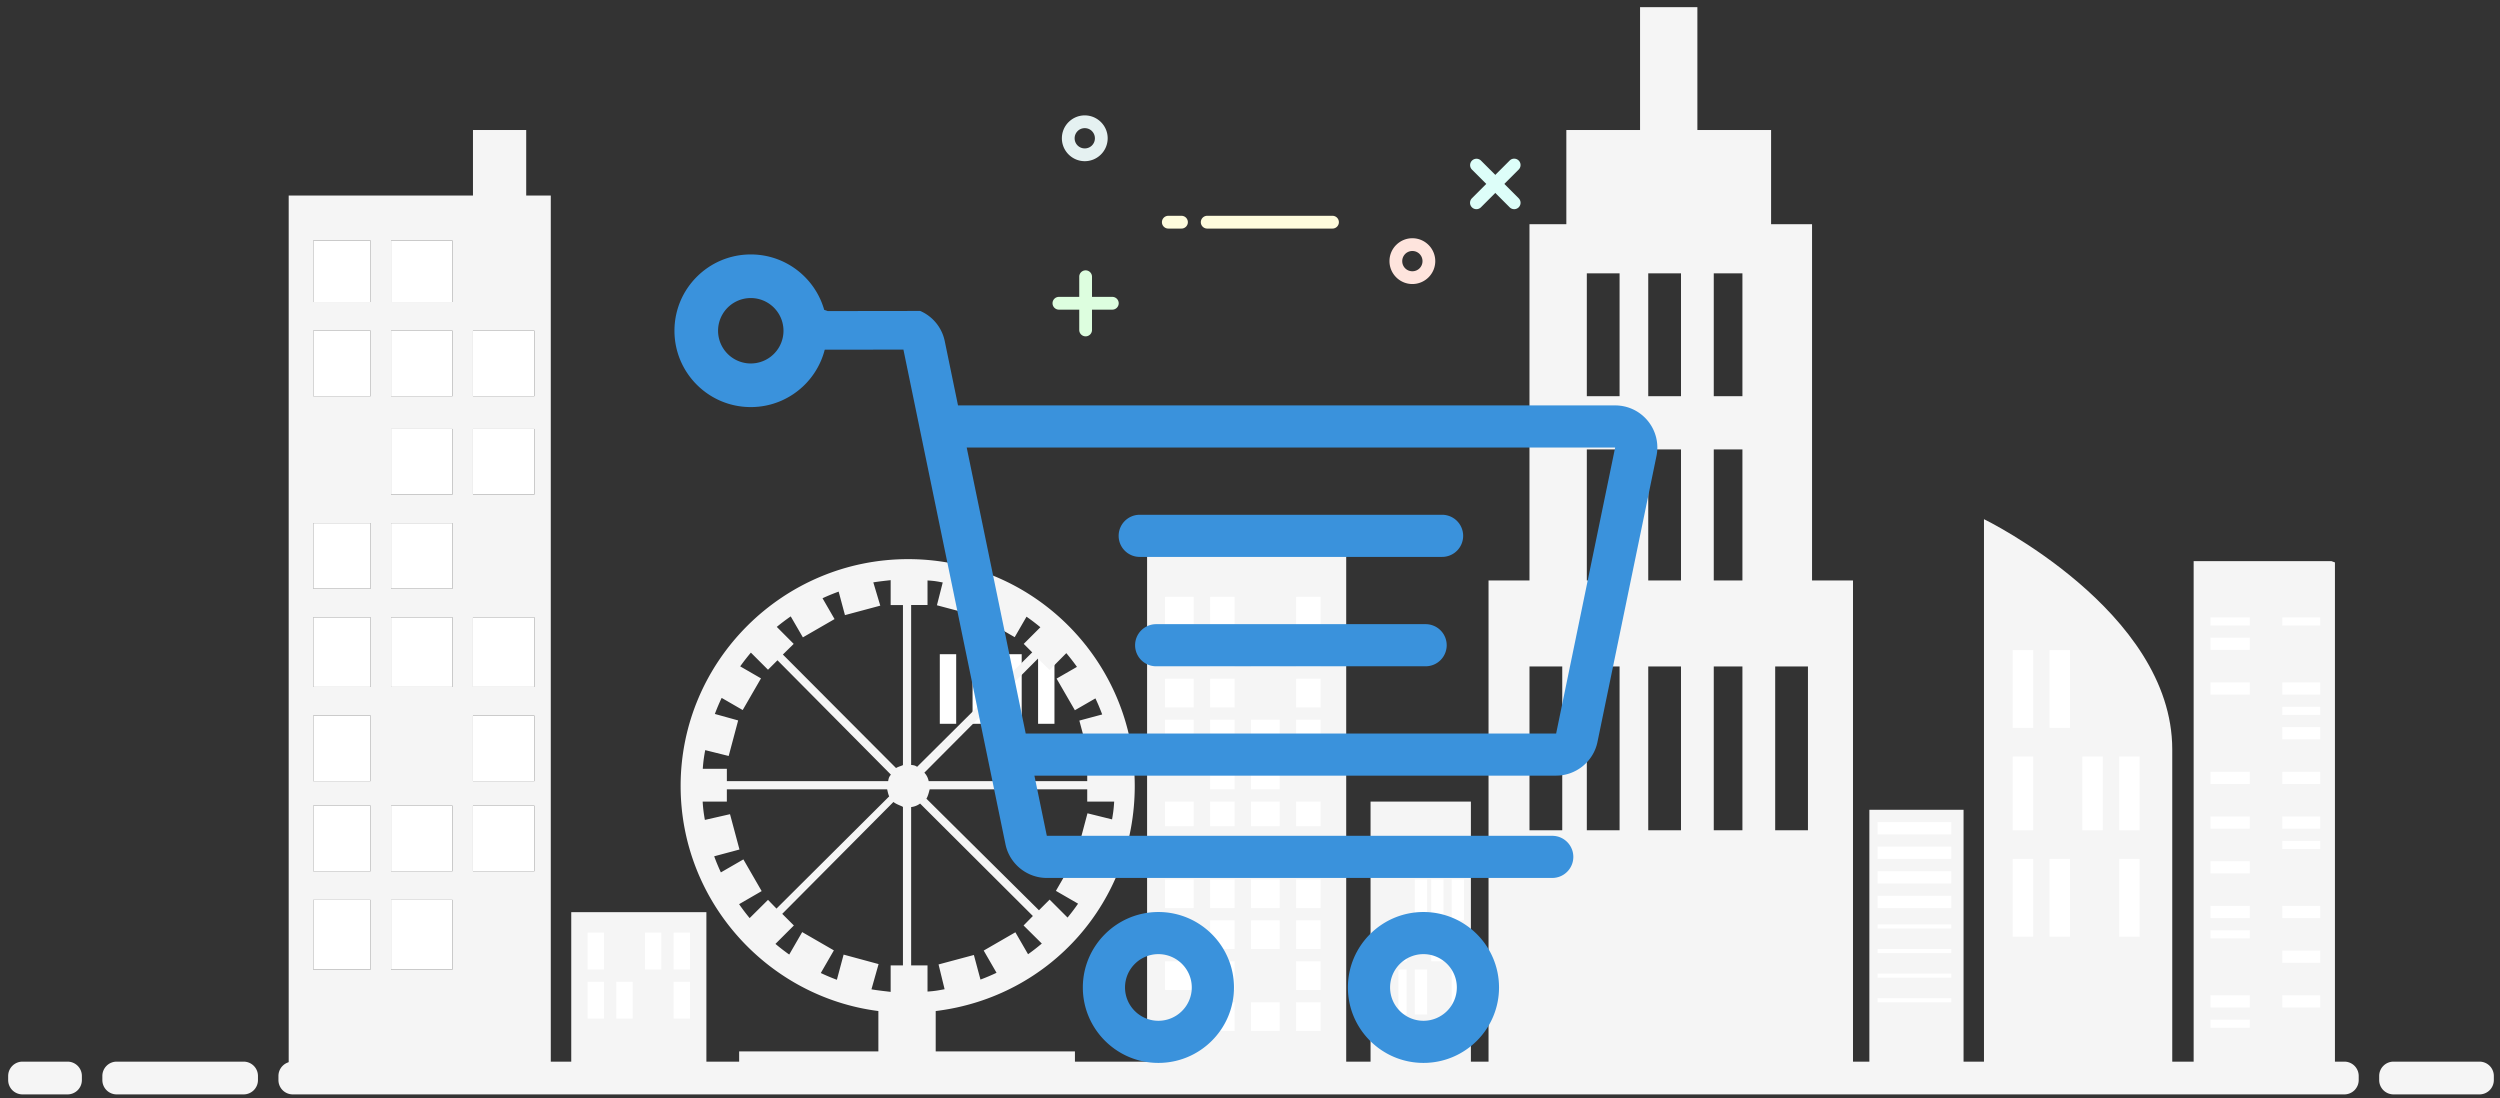
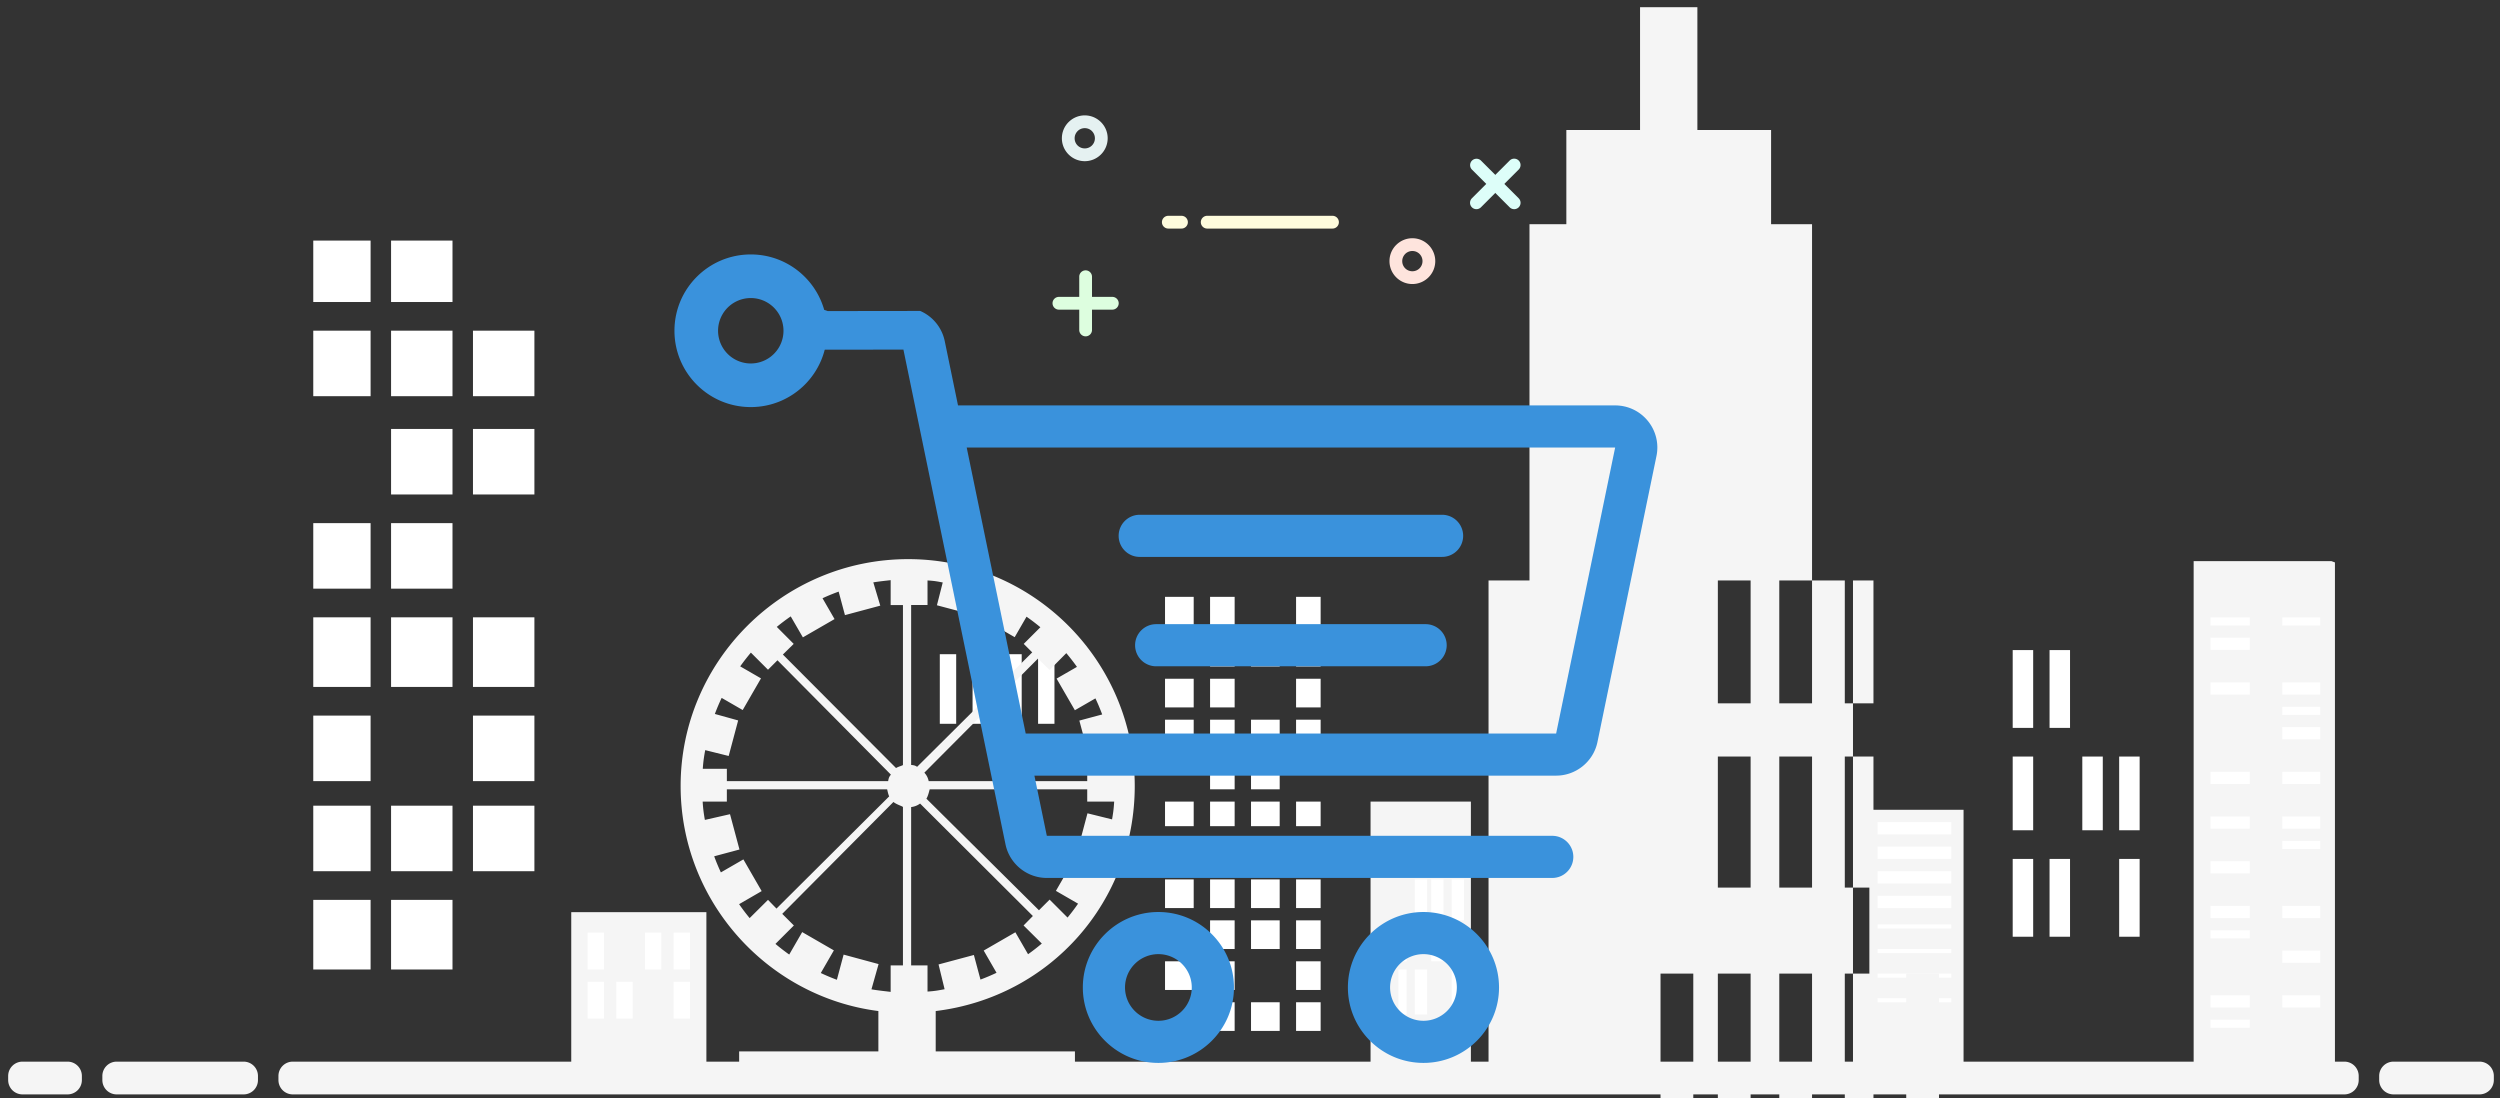
<svg xmlns="http://www.w3.org/2000/svg" width="610.5" height="268.125">
  <rect width="100%" height="100%" fill="#333333" stroke="none" />
  <path fill="#F5F5F5" d="M535.69 137.036v122.881h34.502V137.343l-.833-.307z" />
  <path fill="#FFF" d="M539.8 150.764h9.592v1.985H539.8zM557.33 150.764h9.262v1.985h-9.262zM539.8 155.725h9.592v2.977H539.8zM557.33 166.641h9.262v2.977h-9.262zM539.8 166.641h9.592v2.977H539.8zM557.33 172.594h9.262v1.985h-9.262zM557.33 177.556h9.262v2.977h-9.262zM539.8 188.471h9.592v2.977H539.8zM557.33 188.471h9.262v2.977h-9.262zM539.8 199.387h9.592v2.977H539.8zM557.33 199.387h9.262v2.977h-9.262zM557.33 205.34h9.262v1.985h-9.262zM539.8 210.302h9.592v2.977H539.8zM539.8 221.217h9.592v2.977H539.8zM557.33 221.217h9.262v2.977h-9.262zM539.8 227.171h9.592v1.985H539.8zM557.33 232.133h9.262v2.977h-9.262zM539.8 243.048h9.592v2.977H539.8zM557.33 243.048h9.262v2.977h-9.262zM539.8 249.002h9.592v1.985H539.8zM229.5 159.75h4v17h-4zM237.5 159.75h4v17h-4zM245.5 159.75h4v17h-4zM253.5 159.75h4v17h-4z" />
  <g>
    <path fill="#F5F5F5" d="M334.689 195.748h24.502v64.004h-24.502z" />
    <path fill="#FFF" d="M345.5 214.75h3v10h-3zM349.5 214.75h3v10h-3zM354.5 214.75h3v10h-3zM341.5 204.75h2v9h-2zM345.5 204.75h3v9h-3zM349.5 204.75h3v9h-3zM341.5 226.75h2v8h-2zM349.5 226.75h3v8h-3zM354.5 226.75h3v8h-3zM341.5 236.75h2v11h-2zM345.5 236.75h3v11h-3zM354.5 236.75h3v11h-3z" />
  </g>
  <g>
-     <path fill="#F5F5F5" d="M280.12 129.76h48.623v129.992H280.12z" />
    <path fill="#FFF" d="M284.5 145.75h7v7h-7zM295.5 145.75h6v7h-6zM295.5 155.75h6v7h-6zM284.5 165.75h7v7h-7zM295.5 165.75h6v7h-6zM284.5 175.75h7v7h-7zM295.5 175.75h6v7h-6zM295.5 185.75h6v7h-6zM284.5 195.75h7v6h-7zM295.5 195.75h6v6h-6zM284.5 204.75h7v7h-7zM295.5 204.75h6v7h-6zM284.5 214.75h7v7h-7zM295.5 214.75h6v7h-6zM295.5 224.75h6v7h-6zM284.5 234.75h7v7h-7zM295.5 234.75h6v7h-6zM295.5 244.75h6v7h-6zM316.5 145.75h6v7h-6zM305.5 155.75h7v7h-7zM316.5 155.75h6v7h-6zM316.5 165.75h6v7h-6zM305.5 175.75h7v7h-7zM316.5 175.75h6v7h-6zM305.5 185.75h7v7h-7zM305.5 195.75h7v6h-7zM316.5 195.75h6v6h-6zM316.5 204.75h6v7h-6zM305.5 214.75h7v7h-7zM316.5 214.75h6v7h-6zM305.5 224.75h7v7h-7zM316.5 224.75h6v7h-6zM316.5 234.75h6v7h-6zM305.5 244.75h7v7h-7zM316.5 244.75h6v7h-6z" />
  </g>
  <g>
    <path fill="#F5F5F5" d="M456.5 197.75h23v62h-23z" />
    <path fill="#FFF" d="M458.5 200.75h18v3h-18zM458.5 206.75h18v3h-18zM458.5 212.75h18v3h-18zM458.5 218.75h18v3h-18zM458.5 225.75h18v1h-18zM458.5 231.75h18v1h-18zM458.5 237.75h18v1h-18zM458.5 243.75h18v1h-18z" />
  </g>
  <g>
    <path fill="none" d="M179.095 219.207l4.483-4.484 2.072 2.072 27.522-27.303c-.293-.6-.47-1.742-.514-1.742H173.5v4h-5.877c.121 1 .301 2.602.539 3.991l6.14-1.762 2.311 8.568-6.176 1.626a49.612 49.612 0 0 0 1.631 3.921l5.499-3.183 4.465 7.731-5.512 3.18a50.43 50.43 0 0 0 2.575 3.385zM189.893 152.275l-2.601 2.6 27.536 27.719c.555-.361 1.671-.623 1.671-.754v-39.09h-3v-6.038c-1 .117-2.77.297-4.223.541l1.62 5.684-8.578 2.311-1.514-5.74a49.648 49.648 0 0 0-3.927 1.619l2.944 5.089-7.732 4.464-2.956-5.124a50.47 50.47 0 0 0-3.393 2.567l4.153 4.152zM168.243 178.202c-.258 1.431-.461 2.548-.595 4.548h5.852v3h39.417c.163-1 .378-1.155.667-1.565l-27.695-27.801-2.312 2.258-4.179-4.207a50.85 50.85 0 0 0-2.61 3.345l5.076 2.925-4.466 7.731-5.139-2.969a50.252 50.252 0 0 0-1.66 3.922l5.689 1.525-2.313 8.726-5.732-1.438zM213.5 237.253v-6.503h3v-38.625c0-.184-1.611-.634-2.302-1.253l-27.236 27.326 2.885 2.84-4.477 4.499a50.728 50.728 0 0 0 3.377 2.601l3.173-5.486 7.738 4.465-3.19 5.528a50.091 50.091 0 0 0 3.927 1.654l1.648-6.149 8.628 2.311-1.847 6.167c1.599.288 3.676.495 4.676.625zM220.703 191.267c-.597.421-1.203.719-2.203.861v38.623h4v6.428c2-.133 2.861-.331 4.188-.571l-1.542-6.052 8.666-2.312 1.63 6.009a50.112 50.112 0 0 0 3.933-1.66l-3.127-5.426 7.735-4.466 3.098 5.363a50.497 50.497 0 0 0 3.358-2.61l-4.413-4.414 2.224-2.312-27.547-27.461zM222.5 136.787v5.963h-4v39.088c1 .088 1.073.247 1.485.449l28.026-27.939-2.029-2.073 4.088-4.066a50.572 50.572 0 0 0-3.374-2.576l-2.883 5.002-7.732-4.465 2.881-4.99a49.89 49.89 0 0 0-3.934-1.63l-1.502 5.607-8.627-2.311 1.333-5.571c-1.179-.201-1.732-.371-3.732-.488zM262.5 187.75h-39.421c-.059 0-.343 1.574-.822 2.309l27.485 27.375 2.6-2.656 4.384 4.358a50.82 50.82 0 0 0 2.567-3.407l-5.411-3.13 4.464-7.739 5.376 3.103a50.113 50.113 0 0 0 1.619-3.941l-6.059-1.624 2.31-8.628 6.004 1.843c.227-1.348.399-2.863.516-3.863H262.5v-4zM256.424 154.508l-4.084 4.083-2.839-2.839-27.743 27.954c.472.526.833 1.044 1.063 2.044H262.5v-3h5.589c-.13-2-.325-3.031-.572-4.42l-5.599 1.4-2.311-8.676 5.58-1.52a50.334 50.334 0 0 0-1.654-3.938l-5.018 2.89-4.465-7.737 4.975-2.874a50.875 50.875 0 0 0-2.601-3.367z" />
    <path fill="#F5F5F5" d="M228.5 246.898c28-3.425 48.605-26.754 48.605-54.954 0-30.549-24.786-55.403-55.336-55.403-30.549 0-55.559 24.854-55.559 55.403 0 28.191 21.29 51.516 48.29 54.951v9.855h-34v3h82v-3h-34v-9.852zm-22.488-13.784l-1.647 6.149a50.07 50.07 0 0 1-3.926-1.654l3.192-5.528-7.735-4.465-3.167 5.486a50.262 50.262 0 0 1-3.366-2.601l4.5-4.499-2.84-2.84 27.16-27.326c.691.619 2.317 1.069 2.317 1.253v38.663h-3v6.464c-1-.13-3.093-.337-4.692-.622l1.742-6.167-8.538-2.313zm-24.477-23.249l-5.499 3.176a50.303 50.303 0 0 1-1.631-3.935l6.176-1.655-2.311-8.626-6.14 1.398c-.238-1.39-.418-2.472-.539-4.472h5.908v-3h39.128c.044 0 .221 1.123.514 1.723l-27.522 27.403-2.072-2.131-4.483 4.454a51.109 51.109 0 0 1-2.576-3.402l5.512-3.19-4.465-7.743zm-6.967-35.516a50.054 50.054 0 0 1 1.66-3.923l5.139 2.967 4.466-7.734-5.076-2.931a51.363 51.363 0 0 1 2.61-3.358l4.179 4.18 2.312-2.311 27.695 27.925c-.289.411-.504.585-.667 1.585H177.5v-3h-5.883c.134-2 .337-3.136.595-4.567l5.732 1.428 2.313-8.681-5.689-1.58zm21.495-18.705l7.735-4.464-2.938-5.089a49.689 49.689 0 0 1 3.939-1.619l1.538 5.74 8.626-2.311-1.701-5.684c1.452-.244 3.238-.424 4.238-.541v6.076h3v39.052c0 .131-1.132.392-1.687.754l-27.635-27.719 2.643-2.6-4.13-4.15a50.68 50.68 0 0 1 3.404-2.567l2.968 5.122zm41.433-5.525l1.502-5.607a49.89 49.89 0 0 1 3.934 1.63l-2.88 4.99 7.735 4.465 2.888-5.002a50.782 50.782 0 0 1 3.385 2.576l-4.066 4.066 2.073 2.073-28.098 27.939c-.412-.202-.469-.361-1.469-.449v-39.05h4v-6.001c2 .117 2.538.287 3.717.488l-1.42 5.571 8.699 2.311zm24.988 23.322l5.018-2.896a49.91 49.91 0 0 1 1.654 3.926l-5.58 1.495 2.311 8.626 5.599-1.282c.247 1.39.442 2.44.572 4.44H265.5v3h-38.71c-.23-1-.59-1.537-1.063-2.063l27.743-27.859 2.839 2.782 4.084-4.111a50.221 50.221 0 0 1 2.6 3.351l-4.975 2.865 4.466 7.726zm-8.074 56.974a50.497 50.497 0 0 1-3.358 2.61l-3.097-5.363-7.733 4.466 3.132 5.426a50.054 50.054 0 0 1-3.923 1.66l-1.61-6.009-8.626 2.312 1.477 6.052c-1.327.24-2.172.438-4.172.571v-6.39h-4v-38.661c1-.141 1.59-.44 2.187-.861l27.541 27.461-2.271 2.312 4.453 4.414zm20.09-34.665h-2.417c-.117 2-.289 2.996-.516 4.344l-6.004-1.486-2.31 8.689 6.059 1.654a50.446 50.446 0 0 1-1.619 3.956l-5.376-3.097-4.464 7.74 5.411 3.125a50.507 50.507 0 0 1-2.567 3.395l-4.384-4.385-2.6 2.601-27.485-27.246c.479-.735.763-2.29.822-2.29h38.45v3h9v-8.437 8.437z" />
  </g>
  <g>
    <path fill="#F5F5F5" d="M139.5 222.75h33v37h-33z" />
    <path fill="#FFF" d="M143.5 227.75h4v9h-4zM157.5 227.75h4v9h-4zM164.5 227.75h4v9h-4zM143.5 239.75h4v9h-4zM150.5 239.75h4v9h-4zM164.5 239.75h4v9h-4z" />
  </g>
  <g>
-     <path fill="#F5F5F5" d="M128.5 47.75v-16h-13v16h-45v212h64v-212h-6zm-38 189h-14v-17h14v17zm0-24h-14v-16h14v16zm0-22h-14v-16h14v16zm0-23h-14v-17h14v17zm0-24h-14v-16h14v16zm0-47h-14v-16h14v16zm0-23h-14v-15h14v15zm20 163h-15v-17h15v17zm0-24h-15v-16h15v16zm0-45h-15v-17h15v17zm0-24h-15v-16h15v16zm0-23h-15v-16h15v16zm0-24h-15v-16h15v16zm0-23h-15v-15h15v15zm20 139h-15v-16h15v16zm0-22h-15v-16h15v16zm0-23h-15v-17h15v17zm0-47h-15v-16h15v16zm0-24h-15v-16h15v16z" />
    <path fill="#FFF" d="M76.5 58.75h14v15h-14zM95.5 58.75h15v15h-15zM76.5 80.75h14v16h-14zM115.5 80.75h15v16h-15zM95.5 80.75h15v16h-15zM115.5 104.75h15v16h-15zM95.5 104.75h15v16h-15zM76.5 127.75h14v16h-14zM95.5 127.75h15v16h-15zM76.5 150.75h14v17h-14zM115.5 150.75h15v17h-15zM95.5 150.75h15v17h-15zM76.5 174.75h14v16h-14zM115.5 174.75h15v16h-15zM76.5 196.75h14v16h-14zM115.5 196.75h15v16h-15zM95.5 196.75h15v16h-15zM76.5 219.75h14v17h-14zM95.5 219.75h15v17h-15z" />
  </g>
  <g>
-     <path fill="#F5F5F5" d="M442.5 141.75v-87h-10v-23h-18v-30h-14v30h-18v23h-9v87h-10v118h89v-118h-10zm-32-75v30h-8v-30h8zm15 30h-7v-30h7v30zm0 13v32h-7v-32h7zm-23 0h8v32h-8v-32zm-7-13h-8v-30h8v30zm-8 13h8v32h-8v-32zm-14 93v-40h8v40h-8zm14 0v-40h8v40h-8zm15 0v-40h8v40h-8zm16 0v-40h7v40h-7zm15 0v-40h8v40h-8z" />
+     <path fill="#F5F5F5" d="M442.5 141.75v-87h-10v-23h-18v-30h-14v30h-18v23h-9v87h-10v118h89v-118h-10zv30h-8v-30h8zm15 30h-7v-30h7v30zm0 13v32h-7v-32h7zm-23 0h8v32h-8v-32zm-7-13h-8v-30h8v30zm-8 13h8v32h-8v-32zm-14 93v-40h8v40h-8zm14 0v-40h8v40h-8zm15 0v-40h8v40h-8zm16 0v-40h7v40h-7zm15 0v-40h8v40h-8z" />
  </g>
  <g>
-     <path fill="#F5F5F5" d="M530.464 259.751v-76.738c0-33.866-45.976-56.231-45.976-56.231v132.969h45.976z" />
    <path fill="#FFF" d="M491.5 209.75h5v19h-5zM500.5 209.75h5v19h-5zM517.5 209.75h5v19h-5zM491.5 184.75h5v18h-5zM508.5 184.75h5v18h-5zM517.5 184.75h5v18h-5zM491.5 158.75h5v19h-5zM500.5 158.75h5v19h-5z" />
  </g>
  <path fill-rule="evenodd" clip-rule="evenodd" fill="#E5F1F1" d="M264.901 28.177c1.539 0 2.935.627 3.951 1.641a5.553 5.553 0 0 1 1.642 3.95 5.58 5.58 0 0 1-1.639 3.949l-.005.005a5.576 5.576 0 0 1-7.897 0l-.004-.005a5.576 5.576 0 0 1-1.639-3.949c0-1.543.627-2.941 1.639-3.953l.098-.09a5.565 5.565 0 0 1 3.854-1.548zm1.75 3.835a2.47 2.47 0 0 0-1.75-.718c-.656 0-1.251.252-1.689.661l-.061.064a2.47 2.47 0 0 0-.725 1.749c0 .688.274 1.307.718 1.75l.007.006c.443.443 1.063.72 1.749.72.688 0 1.307-.276 1.75-.72l.006-.006a2.466 2.466 0 0 0 .719-1.75c0-.682-.277-1.302-.725-1.749v-.007z" />
  <path fill-rule="evenodd" clip-rule="evenodd" fill="#FEE4DD" d="M344.901 58.177c1.539 0 2.935.627 3.951 1.641a5.578 5.578 0 0 1 .003 7.899l-.005.005a5.576 5.576 0 0 1-7.897 0l-.004-.005a5.576 5.576 0 0 1-1.639-3.949c0-1.543.627-2.941 1.639-3.953l.098-.09a5.565 5.565 0 0 1 3.854-1.548zm1.75 3.835a2.47 2.47 0 0 0-1.75-.718c-.656 0-1.251.252-1.689.661l-.061.063a2.47 2.47 0 0 0-.725 1.749c0 .688.274 1.307.718 1.75l.007.006c.443.443 1.063.72 1.749.72.688 0 1.307-.276 1.75-.72l.006-.006a2.466 2.466 0 0 0 .719-1.75c0-.682-.277-1.302-.725-1.749v-.006z" />
  <path fill-rule="evenodd" clip-rule="evenodd" fill="#DDFEDF" d="M263.55 67.537a1.559 1.559 0 0 1 3.117 0v13.04a1.558 1.558 0 1 1-3.117 0v-13.04z" />
  <path fill-rule="evenodd" clip-rule="evenodd" fill="#DDFEDF" d="M271.628 72.498a1.559 1.559 0 0 1 0 3.118h-13.04a1.558 1.558 0 1 1 0-3.118h13.04z" />
  <path fill-rule="evenodd" clip-rule="evenodd" fill="#DDFEF9" d="M368.66 39.202a1.558 1.558 0 1 1 2.204 2.203l-9.221 9.22a1.558 1.558 0 0 1-2.203-2.204l9.22-9.219z" />
  <path fill-rule="evenodd" clip-rule="evenodd" fill="#DDFEF9" d="M370.864 48.423a1.558 1.558 0 1 1-2.204 2.203l-9.22-9.221a1.558 1.558 0 0 1 2.203-2.203l9.221 9.221z" />
  <path fill-rule="evenodd" clip-rule="evenodd" fill="#FEFCDD" d="M294.745 55.817a1.56 1.56 0 0 1 0-3.118h30.651a1.558 1.558 0 1 1 0 3.118h-30.651zM288.517 52.699a1.559 1.559 0 1 1 0 3.118h-3.214a1.559 1.559 0 1 1 0-3.118h3.214z" />
  <path fill-rule="evenodd" clip-rule="evenodd" fill="#F5F5F5" d="M5.495 259.252h11a3.5 3.5 0 0 1 3.5 3.5v1a3.5 3.5 0 0 1-3.5 3.5h-11a3.5 3.5 0 0 1-3.5-3.5v-1a3.5 3.5 0 0 1 3.5-3.5zM28.495 259.252h31a3.5 3.5 0 0 1 3.5 3.5v1a3.5 3.5 0 0 1-3.5 3.5h-31a3.5 3.5 0 0 1-3.5-3.5v-1a3.5 3.5 0 0 1 3.5-3.5zM71.495 259.252h501a3.5 3.5 0 0 1 3.5 3.5v1a3.5 3.5 0 0 1-3.5 3.5h-501a3.5 3.5 0 0 1-3.5-3.5v-1a3.5 3.5 0 0 1 3.5-3.5zM584.495 259.252h21a3.5 3.5 0 0 1 3.5 3.5v1a3.5 3.5 0 0 1-3.5 3.5h-21a3.5 3.5 0 0 1-3.5-3.5v-1a3.5 3.5 0 0 1 3.5-3.5z" />
  <g>
    <path fill-rule="evenodd" clip-rule="evenodd" fill="#3A92DC" d="M282.881 222.713c-10.175 0-18.453 8.265-18.453 18.425 0 10.159 8.278 18.425 18.453 18.425 10.175 0 18.453-8.265 18.453-18.425s-8.278-18.425-18.453-18.425zm0 26.561c-4.494 0-8.15-3.651-8.15-8.137 0-4.487 3.656-8.137 8.15-8.137s8.15 3.651 8.15 8.137c0 4.487-3.656 8.137-8.15 8.137zm64.728-26.561c-10.175 0-18.453 8.265-18.453 18.425 0 10.159 8.278 18.425 18.453 18.425s18.453-8.265 18.453-18.425c-.001-10.16-8.279-18.425-18.453-18.425zm0 26.561c-4.494 0-8.15-3.651-8.15-8.137 0-4.487 3.656-8.137 8.15-8.137s8.15 3.651 8.15 8.137c-.001 4.487-3.657 8.137-8.15 8.137zm-69.284-113.278h73.827a5.148 5.148 0 0 0 5.152-5.144 5.148 5.148 0 0 0-5.152-5.144h-73.827c-2.845 0-5.152 2.303-5.152 5.144s2.307 5.144 5.152 5.144zm69.808 16.424h-65.79c-2.845 0-5.152 2.303-5.152 5.144s2.306 5.144 5.152 5.144h65.79a5.148 5.148 0 0 0 5.152-5.144 5.148 5.148 0 0 0-5.152-5.144zm54.272-49.629a10.267 10.267 0 0 0-7.987-3.788H233.947l-3.241-15.708a10.305 10.305 0 0 0-5.989-7.361l-22.612.031a5.154 5.154 0 0 0-6.777 2.669 5.139 5.139 0 0 0 2.674 6.766l22.612-.03 24.927 120.813c.982 4.758 5.226 8.211 10.092 8.211h123.421c2.845 0 5.152-2.303 5.152-5.144s-2.306-5.144-5.152-5.144h-123.42l-3.032-14.696h127.407c4.865 0 9.11-3.453 10.091-8.211l14.41-69.836a10.234 10.234 0 0 0-2.105-8.572zm-22.397 76.334H250.479L236.07 109.29h158.348l-14.41 69.835z" />
  </g>
  <g>
    <path fill-rule="evenodd" clip-rule="evenodd" fill="#3A92DC" d="M183.34 62.135c-10.293 0-18.637 8.344-18.637 18.637s8.344 18.637 18.637 18.637 18.637-8.344 18.637-18.637-8.344-18.637-18.637-18.637zm0 26.624a7.987 7.987 0 1 1 0-15.974 7.987 7.987 0 0 1 0 15.974z" />
  </g>
</svg>